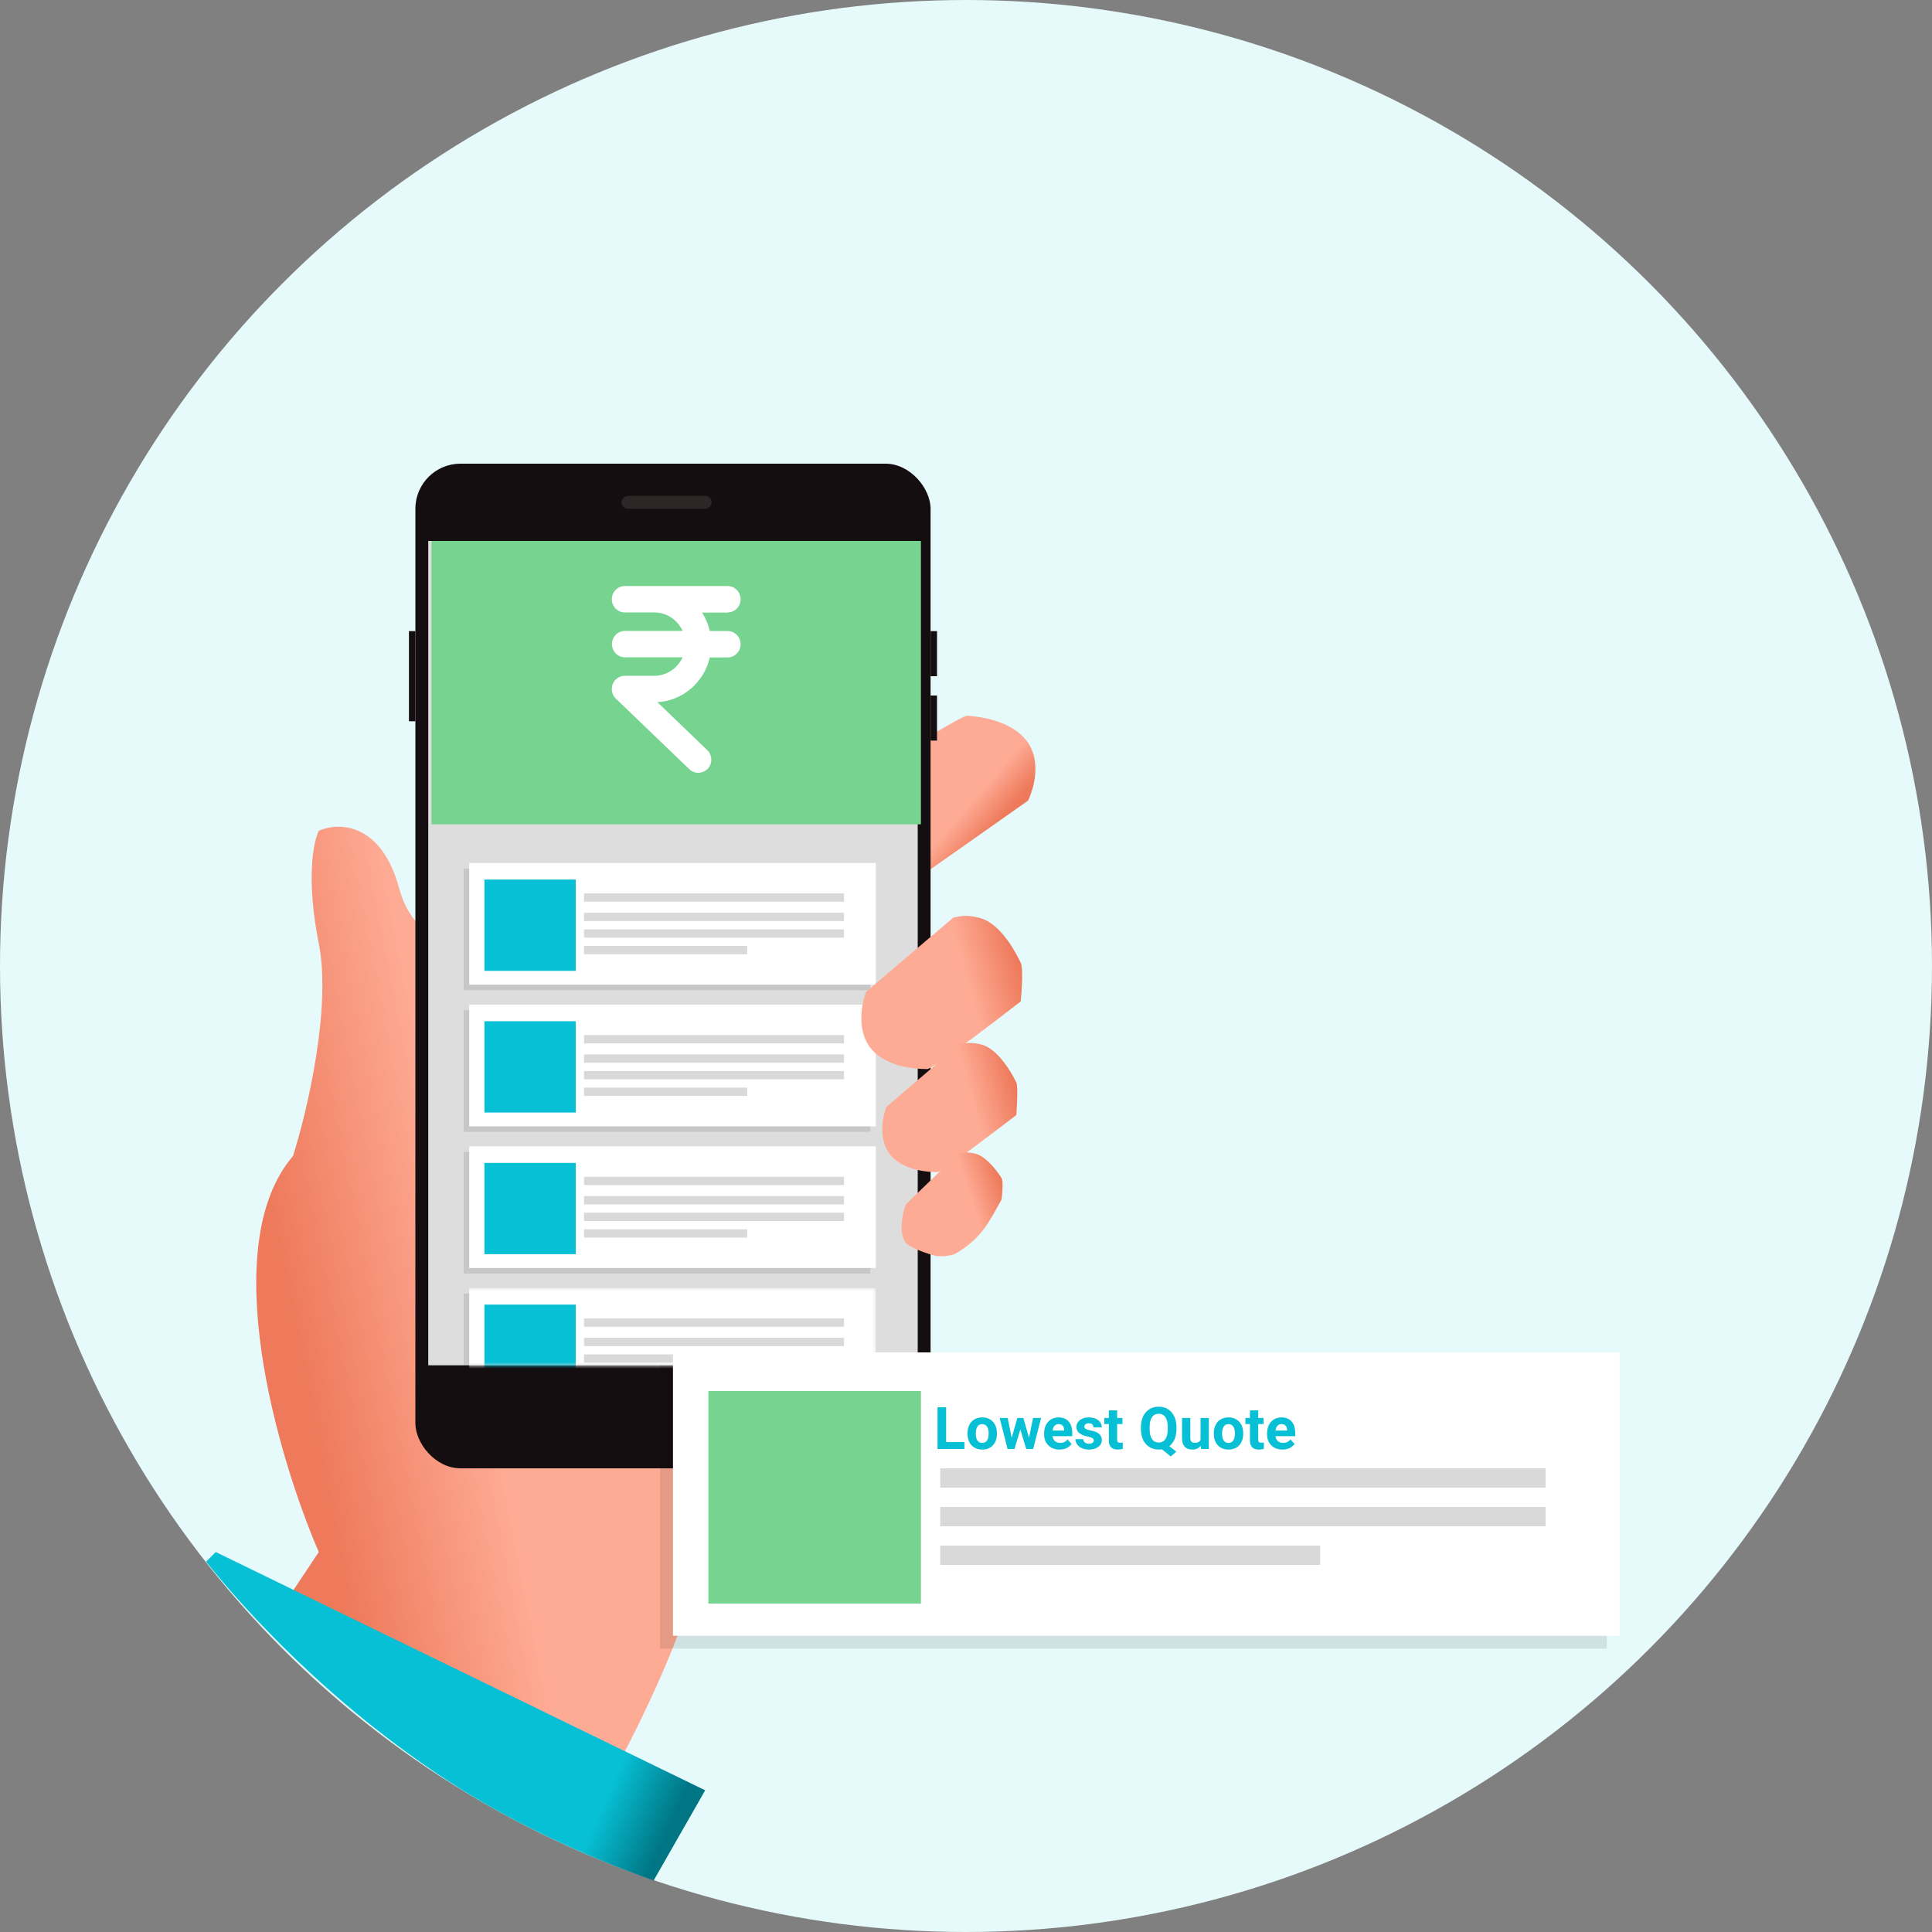
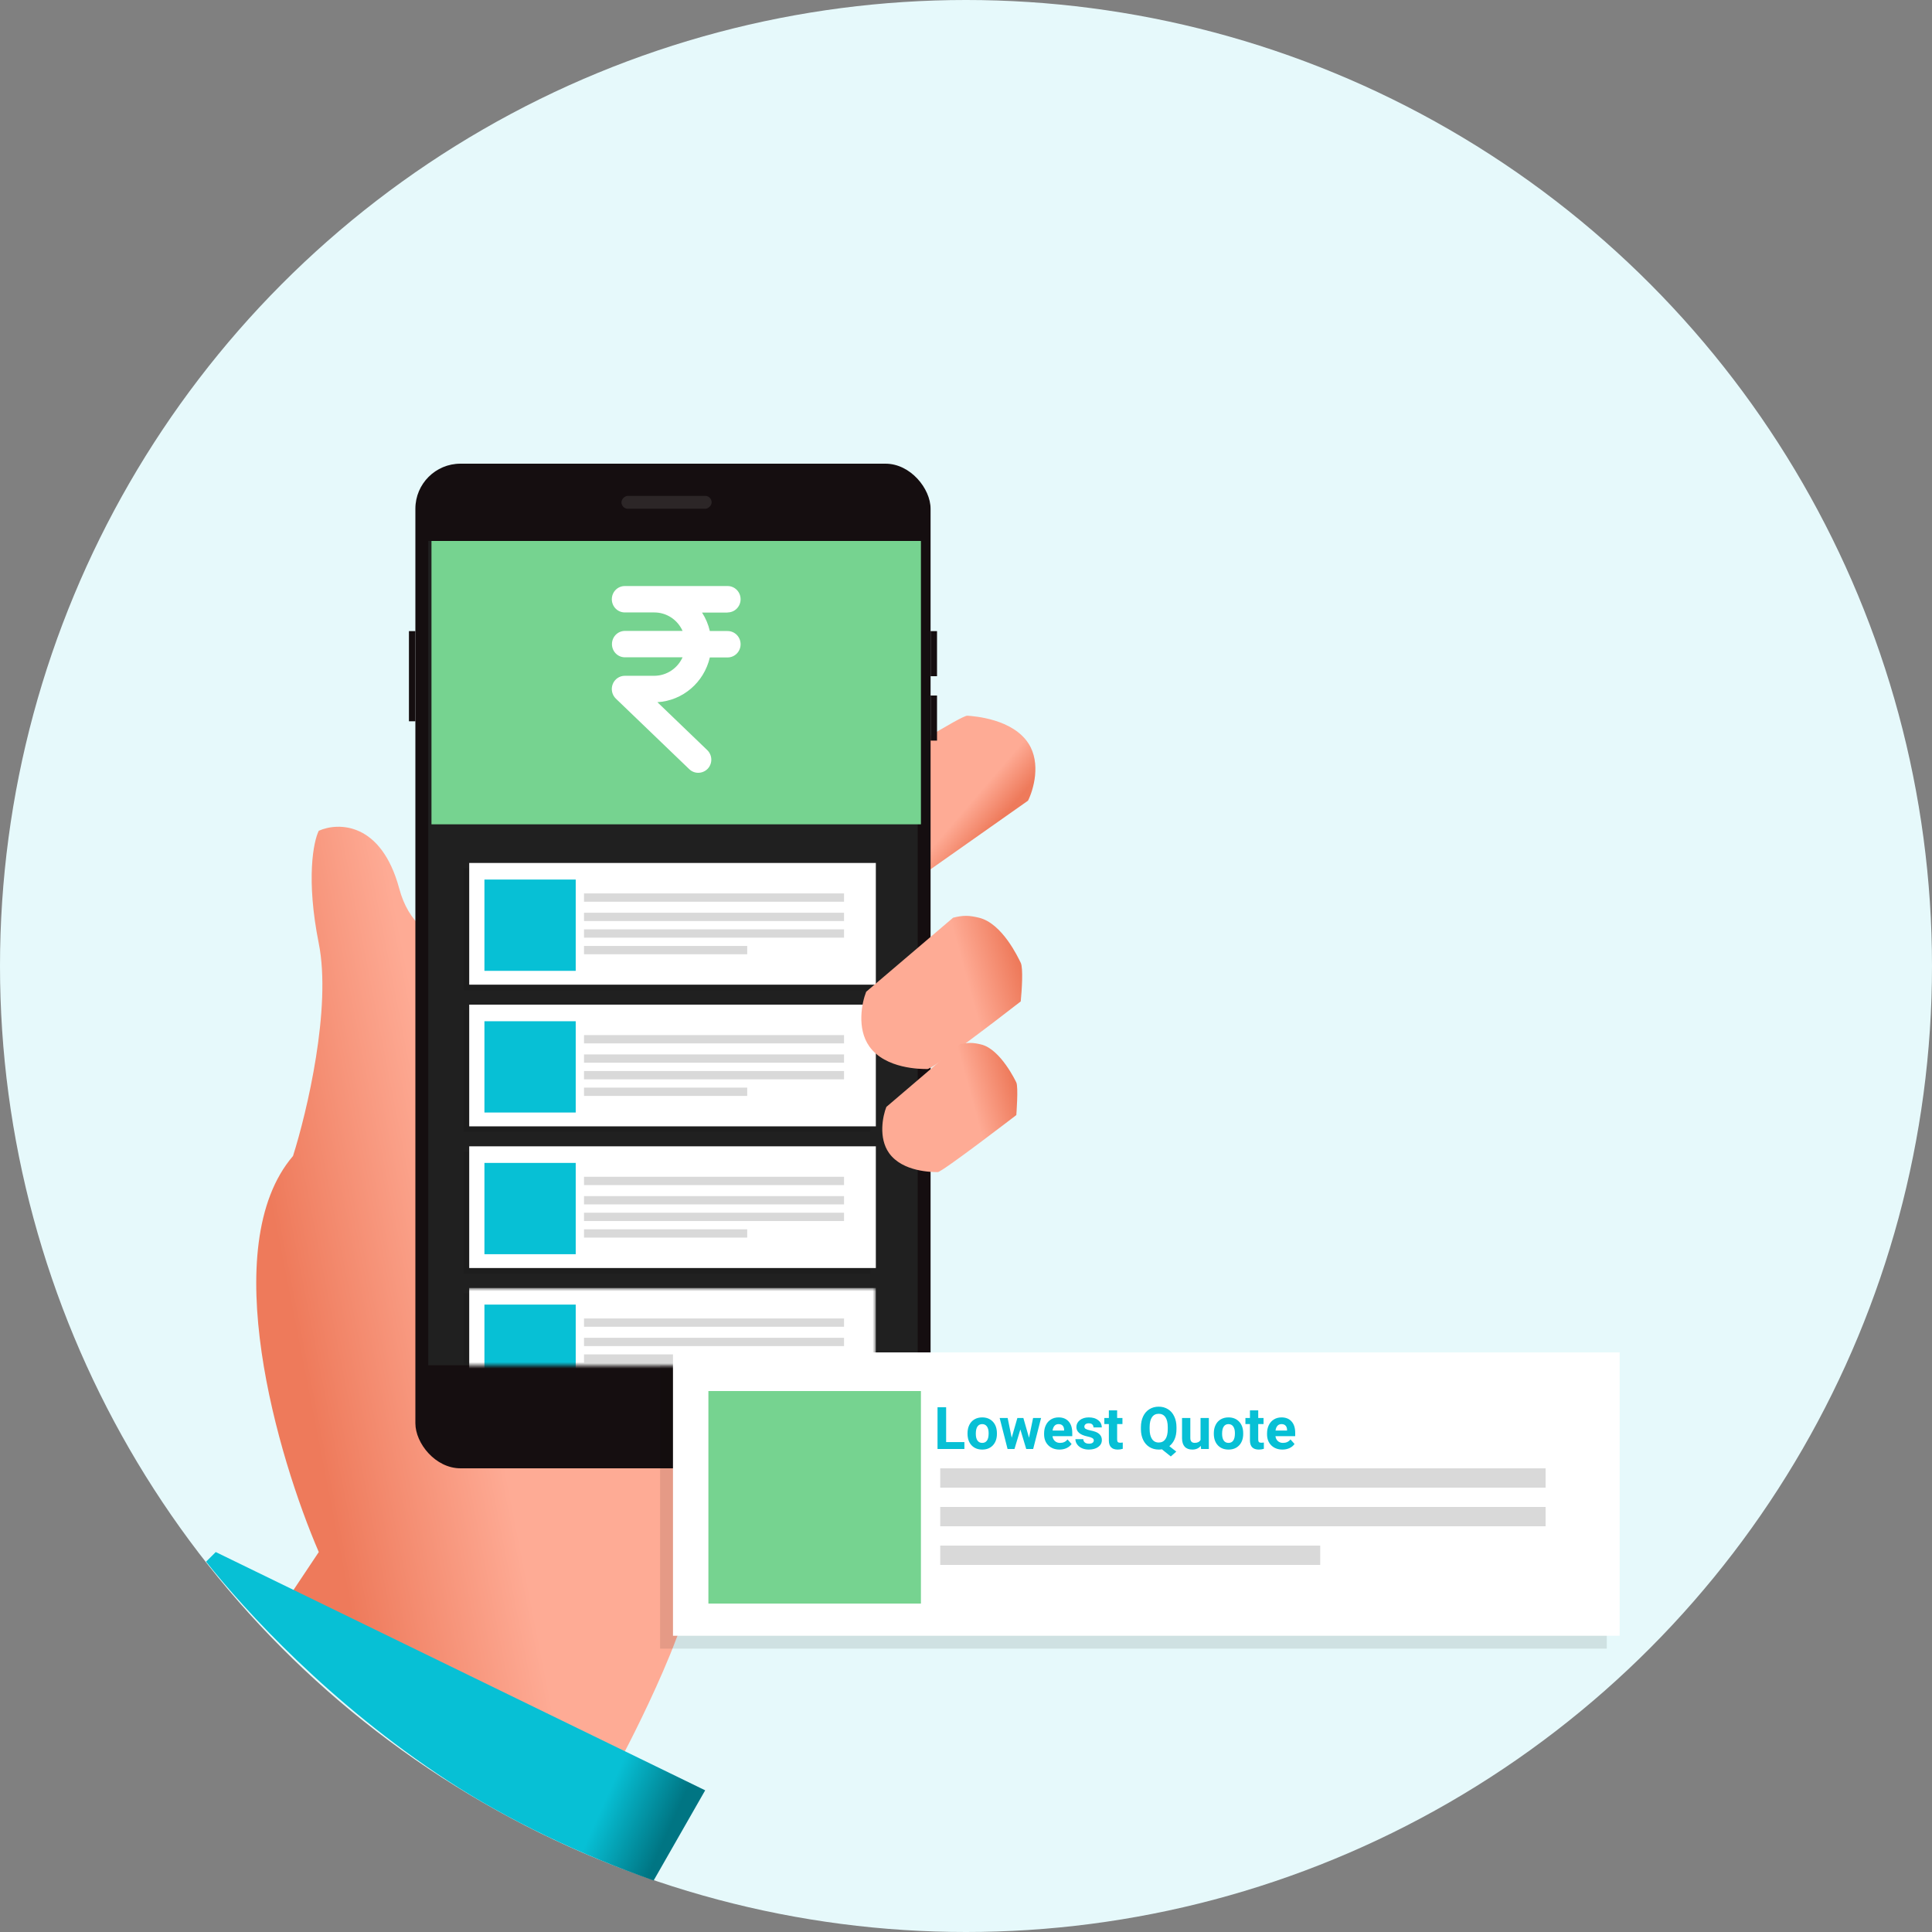
<svg xmlns="http://www.w3.org/2000/svg" width="300" height="300" viewBox="0 0 300 300" fill="none">
  <rect x="0" y="0" width="300" height="300" fill="#808080" stroke="none" />
  <circle cx="150" cy="150" r="150" fill="#E6F9FB" />
  <path d="M49.5 241L45.5 247L97 272C98.667 268.833 102.6 260.9 105 254.5C107.4 248.1 109.333 248.833 110 250V233L92.5 146.5C75.5 149 64.8 148.4 62 138C59.2 127.6 52.5 127.667 49.5 129C48.667 130.667 47.5 136.5 49.5 146.5C51.5 156.5 47.667 172.667 45.5 179.5C33.5 193.5 43.167 226.333 49.5 241Z" fill="url(#paint0_linear)" />
  <path d="M159.629 124.328L144.142 135.233C142.378 135.525 140.515 135.149 139.804 134.925C137.783 132.694 133.647 128.016 133.272 127.154C132.897 126.293 133.411 122.641 133.714 120.923C138.852 117.634 149.344 111.071 150.212 111.133C151.296 111.21 157.26 111.633 159.713 115.461C161.675 118.523 160.474 122.648 159.629 124.328Z" fill="url(#paint1_linear)" />
  <path d="M32 242.5L33.5 241L109.5 278L101.5 292C90.314 288.092 78.835 282.614 69.5 276.5C51.13 264.468 38.189 250.236 32 242.5Z" fill="url(#paint2_linear)" />
  <rect x="64.5" y="72" width="80" height="156" rx="7" fill="#150E10" />
  <rect x="66.5" y="84" width="76" height="128" fill="#202020" />
  <rect x="63.5" y="98" width="1" height="14" fill="#150E10" />
  <rect x="96.5" y="79" width="2" height="14" rx="1" transform="rotate(-90 96.5 79)" fill="white" fill-opacity="0.1" />
  <rect x="144.5" y="98" width="1" height="7" fill="#150E10" />
  <rect x="144.5" y="108" width="1" height="7" fill="#150E10" />
-   <rect x="66.5" y="84" width="76" height="128" fill="#DDDDDD" />
  <rect x="67" y="84" width="76" height="44" fill="#76D390" />
  <rect x="72" y="134.859" width="63.141" height="18.899" fill="black" fill-opacity="0.1" />
  <rect x="72.859" y="134" width="63.141" height="18.899" fill="white" />
  <rect x="75.222" y="136.577" width="14.175" height="14.175" fill="#07C0D5" />
  <rect x="90.685" y="146.886" width="25.342" height="1.289" fill="black" fill-opacity="0.15" />
  <rect x="90.685" y="141.731" width="40.376" height="1.289" fill="black" fill-opacity="0.15" />
  <rect x="90.685" y="138.731" width="40.376" height="1.289" fill="black" fill-opacity="0.15" />
  <rect x="90.685" y="144.309" width="40.376" height="1.289" fill="black" fill-opacity="0.15" />
  <rect x="72" y="156.859" width="63.141" height="18.899" fill="black" fill-opacity="0.1" />
  <rect x="72.859" y="156" width="63.141" height="18.899" fill="white" />
  <rect x="75.222" y="158.577" width="14.175" height="14.175" fill="#07C0D5" />
  <rect x="90.685" y="168.886" width="25.342" height="1.289" fill="black" fill-opacity="0.15" />
  <rect x="90.685" y="163.731" width="40.376" height="1.289" fill="black" fill-opacity="0.15" />
  <rect x="90.685" y="160.731" width="40.376" height="1.289" fill="black" fill-opacity="0.15" />
  <rect x="90.685" y="166.309" width="40.376" height="1.289" fill="black" fill-opacity="0.15" />
  <rect x="72" y="178.859" width="63.141" height="18.899" fill="black" fill-opacity="0.1" />
  <rect x="72.859" y="178" width="63.141" height="18.899" fill="white" />
  <rect x="75.222" y="180.577" width="14.175" height="14.175" fill="#07C0D5" />
  <rect x="90.685" y="190.886" width="25.342" height="1.289" fill="black" fill-opacity="0.15" />
  <rect x="90.685" y="185.731" width="40.376" height="1.289" fill="black" fill-opacity="0.15" />
  <rect x="90.685" y="182.731" width="40.376" height="1.289" fill="black" fill-opacity="0.15" />
  <rect x="90.685" y="188.309" width="40.376" height="1.289" fill="black" fill-opacity="0.15" />
  <mask id="mask0" mask-type="alpha" maskUnits="userSpaceOnUse" x="71" y="200" width="65" height="12">
    <rect x="71" y="200" width="65" height="12" fill="white" />
  </mask>
  <g mask="url(#mask0)">
    <rect x="72" y="200.859" width="63.141" height="18.899" fill="black" fill-opacity="0.1" />
    <rect x="72.859" y="200" width="63.141" height="18.899" fill="white" />
    <rect x="75.222" y="202.577" width="14.175" height="14.175" fill="#07C0D5" />
    <rect x="90.685" y="207.731" width="40.376" height="1.289" fill="black" fill-opacity="0.15" />
    <rect x="90.685" y="204.731" width="40.376" height="1.289" fill="black" fill-opacity="0.15" />
    <rect x="90.685" y="210.309" width="40.376" height="1.289" fill="black" fill-opacity="0.15" />
  </g>
  <path d="M97.019 91C95.906 91 95.004 91.918 95.004 93.05C95.004 94.182 95.906 95.099 97.019 95.099H101.595C103.487 95.095 105.206 96.217 105.99 97.968H97.04C95.927 97.968 95.024 98.886 95.024 100.018C95.024 101.15 95.927 102.067 97.04 102.067H105.99C105.2 103.812 103.485 104.932 101.595 104.936H97.019C96.193 104.937 95.45 105.45 95.144 106.23C94.838 107.011 95.03 107.903 95.629 108.482L107.038 119.447C107.415 119.805 107.913 120.003 108.429 120C108.983 119.996 109.513 119.767 109.901 119.364C110.267 118.971 110.465 118.445 110.45 117.903C110.435 117.361 110.208 116.847 109.82 116.475L102.079 109.035C106.006 108.804 109.317 105.979 110.223 102.087H112.984C114.098 102.087 115 101.17 115 100.038C115 98.906 114.098 97.988 112.984 97.988H110.223C109.988 96.967 109.579 95.996 109.013 95.119H112.984V95.099C114.098 95.099 115 94.182 115 93.05C115 91.918 114.098 91 112.984 91L97.019 91Z" fill="white" />
  <path d="M134.5 154L148 142.5C149.6 142.1 150.481 142.137 152 142.5C155.628 143.366 158.1 148.7 158.5 149.5C158.9 150.3 158.667 153.833 158.5 155.5C154 159 144.8 166 144 166C143 166 137.5 166 135 162.5C133 159.7 133.833 155.667 134.5 154Z" fill="url(#paint3_linear)" />
  <path d="M137.634 171.882L148.985 162.186C150.331 161.849 151.071 161.881 152.349 162.186C155.404 162.916 157.814 168.088 157.814 168.088C158.151 168.762 157.814 173.147 157.814 173.147C157.814 173.147 146.295 182 145.622 182C144.781 182 140.156 182 138.054 179.049C136.373 176.688 137.073 173.287 137.634 171.882Z" fill="url(#paint4_linear)" />
-   <path d="M140.677 187L148.808 179.121C149.833 178.902 150.395 178.897 151.371 179.121C153.525 179.617 155.535 182.957 155.535 182.957C155.791 183.396 155.642 185.332 155.535 186.245C153.676 189.5 152.675 192 148.676 194.5C147.351 195.328 145.176 195 145.176 195C145.176 195 141.476 193.957 140.677 193C139.395 191.465 140.25 187.913 140.677 187Z" fill="url(#paint5_linear)" />
  <rect x="102.5" y="212" width="147" height="44" fill="black" fill-opacity="0.1" />
  <rect x="104.5" y="210" width="147" height="44" fill="white" />
  <rect x="110" y="216" width="33" height="33" fill="#76D390" />
  <path d="M146.915 223.927H149.752V225H145.579V218.516H146.915V223.927Z" fill="#07C0D5" />
  <path d="M150.237 222.546C150.237 222.068 150.329 221.642 150.513 221.268C150.697 220.894 150.961 220.605 151.306 220.4C151.653 220.195 152.055 220.093 152.513 220.093C153.163 220.093 153.693 220.292 154.102 220.689C154.515 221.087 154.745 221.628 154.793 222.31L154.802 222.64C154.802 223.379 154.595 223.973 154.183 224.421C153.77 224.866 153.216 225.089 152.522 225.089C151.827 225.089 151.272 224.866 150.856 224.421C150.443 223.976 150.237 223.37 150.237 222.604V222.546ZM151.524 222.64C151.524 223.097 151.61 223.447 151.782 223.691C151.954 223.931 152.201 224.052 152.522 224.052C152.833 224.052 153.077 223.933 153.252 223.695C153.427 223.455 153.515 223.072 153.515 222.546C153.515 222.098 153.427 221.751 153.252 221.504C153.077 221.258 152.83 221.135 152.513 221.135C152.198 221.135 151.954 221.258 151.782 221.504C151.61 221.748 151.524 222.126 151.524 222.64Z" fill="#07C0D5" />
  <path d="M159.785 223.25L160.417 220.182H161.659L160.43 225H159.353L158.44 221.967L157.527 225H156.454L155.225 220.182H156.467L157.095 223.246L157.977 220.182H158.907L159.785 223.25Z" fill="#07C0D5" />
  <path d="M164.518 225.089C163.812 225.089 163.236 224.872 162.79 224.439C162.348 224.006 162.127 223.428 162.127 222.707V222.582C162.127 222.098 162.22 221.666 162.407 221.286C162.594 220.903 162.859 220.609 163.2 220.404C163.544 220.197 163.936 220.093 164.376 220.093C165.035 220.093 165.553 220.301 165.93 220.716C166.31 221.132 166.5 221.721 166.5 222.484V223.01H163.432C163.473 223.324 163.598 223.577 163.806 223.767C164.017 223.957 164.282 224.052 164.603 224.052C165.099 224.052 165.486 223.872 165.765 223.513L166.397 224.221C166.204 224.494 165.943 224.708 165.614 224.862C165.284 225.013 164.919 225.089 164.518 225.089ZM164.371 221.135C164.116 221.135 163.908 221.221 163.748 221.393C163.591 221.565 163.49 221.812 163.445 222.132H165.235V222.03C165.229 221.745 165.152 221.525 165.004 221.371C164.855 221.213 164.644 221.135 164.371 221.135Z" fill="#07C0D5" />
  <path d="M169.844 223.669C169.844 223.511 169.766 223.388 169.608 223.299C169.454 223.207 169.204 223.125 168.86 223.054C167.714 222.814 167.141 222.327 167.141 221.593C167.141 221.166 167.318 220.81 167.671 220.525C168.027 220.237 168.492 220.093 169.065 220.093C169.676 220.093 170.165 220.237 170.53 220.525C170.898 220.813 171.082 221.187 171.082 221.647H169.795C169.795 221.463 169.736 221.311 169.617 221.193C169.498 221.071 169.313 221.01 169.06 221.01C168.844 221.01 168.676 221.059 168.557 221.157C168.438 221.255 168.379 221.38 168.379 221.531C168.379 221.674 168.446 221.789 168.579 221.878C168.716 221.965 168.945 222.04 169.265 222.106C169.586 222.168 169.856 222.239 170.076 222.319C170.756 222.569 171.096 223.001 171.096 223.615C171.096 224.055 170.907 224.411 170.53 224.684C170.153 224.954 169.666 225.089 169.069 225.089C168.666 225.089 168.306 225.018 167.992 224.875C167.68 224.73 167.435 224.532 167.257 224.283C167.079 224.031 166.99 223.759 166.99 223.468H168.21C168.222 223.697 168.306 223.872 168.464 223.994C168.621 224.115 168.832 224.176 169.096 224.176C169.342 224.176 169.528 224.13 169.653 224.038C169.78 223.943 169.844 223.82 169.844 223.669Z" fill="#07C0D5" />
  <path d="M173.469 218.997V220.182H174.293V221.126H173.469V223.531C173.469 223.709 173.503 223.836 173.571 223.913C173.64 223.991 173.77 224.029 173.963 224.029C174.106 224.029 174.232 224.019 174.342 223.998V224.973C174.089 225.051 173.83 225.089 173.563 225.089C172.66 225.089 172.2 224.633 172.182 223.722V221.126H171.478V220.182H172.182V218.997H173.469Z" fill="#07C0D5" />
  <path d="M182.683 221.905C182.683 222.511 182.585 223.038 182.389 223.486C182.193 223.931 181.921 224.289 181.574 224.559L182.651 225.405L181.801 226.158L180.42 225.049C180.263 225.076 180.1 225.089 179.931 225.089C179.393 225.089 178.914 224.96 178.492 224.702C178.071 224.443 177.744 224.075 177.512 223.597C177.281 223.116 177.164 222.564 177.161 221.941V221.62C177.161 220.982 177.275 220.421 177.504 219.937C177.735 219.45 178.06 219.077 178.479 218.819C178.9 218.558 179.381 218.427 179.922 218.427C180.462 218.427 180.941 218.558 181.36 218.819C181.782 219.077 182.107 219.45 182.335 219.937C182.567 220.421 182.683 220.98 182.683 221.616V221.905ZM181.329 221.611C181.329 220.931 181.207 220.415 180.964 220.062C180.72 219.708 180.373 219.532 179.922 219.532C179.473 219.532 179.127 219.707 178.884 220.057C178.641 220.404 178.517 220.915 178.514 221.589V221.905C178.514 222.567 178.636 223.081 178.88 223.446C179.123 223.811 179.473 223.994 179.931 223.994C180.379 223.994 180.723 223.818 180.964 223.468C181.204 223.115 181.326 222.601 181.329 221.927V221.611Z" fill="#07C0D5" />
  <path d="M186.463 224.51C186.146 224.896 185.706 225.089 185.145 225.089C184.629 225.089 184.234 224.941 183.961 224.644C183.69 224.347 183.552 223.912 183.546 223.339V220.182H184.833V223.295C184.833 223.796 185.062 224.047 185.519 224.047C185.956 224.047 186.255 223.896 186.419 223.593V220.182H187.71V225H186.499L186.463 224.51Z" fill="#07C0D5" />
  <path d="M188.481 222.546C188.481 222.068 188.573 221.642 188.757 221.268C188.941 220.894 189.205 220.605 189.549 220.4C189.897 220.195 190.299 220.093 190.756 220.093C191.406 220.093 191.936 220.292 192.346 220.689C192.758 221.087 192.989 221.628 193.036 222.31L193.045 222.64C193.045 223.379 192.839 223.973 192.426 224.421C192.013 224.866 191.46 225.089 190.765 225.089C190.07 225.089 189.515 224.866 189.099 224.421C188.687 223.976 188.481 223.37 188.481 222.604V222.546ZM189.767 222.64C189.767 223.097 189.854 223.447 190.026 223.691C190.198 223.931 190.444 224.052 190.765 224.052C191.077 224.052 191.32 223.933 191.495 223.695C191.67 223.455 191.758 223.072 191.758 222.546C191.758 222.098 191.67 221.751 191.495 221.504C191.32 221.258 191.074 221.135 190.756 221.135C190.441 221.135 190.198 221.258 190.026 221.504C189.854 221.748 189.767 222.126 189.767 222.64Z" fill="#07C0D5" />
  <path d="M195.378 218.997V220.182H196.202V221.126H195.378V223.531C195.378 223.709 195.413 223.836 195.481 223.913C195.549 223.991 195.68 224.029 195.873 224.029C196.015 224.029 196.141 224.019 196.251 223.998V224.973C195.999 225.051 195.739 225.089 195.472 225.089C194.569 225.089 194.109 224.633 194.091 223.722V221.126H193.388V220.182H194.091V218.997H195.378Z" fill="#07C0D5" />
  <path d="M199.137 225.089C198.43 225.089 197.854 224.872 197.409 224.439C196.967 224.006 196.746 223.428 196.746 222.707V222.582C196.746 222.098 196.839 221.666 197.026 221.286C197.213 220.903 197.477 220.609 197.819 220.404C198.163 220.197 198.555 220.093 198.994 220.093C199.653 220.093 200.171 220.301 200.548 220.716C200.928 221.132 201.118 221.721 201.118 222.484V223.01H198.05C198.092 223.324 198.217 223.577 198.424 223.767C198.635 223.957 198.901 224.052 199.221 224.052C199.717 224.052 200.105 223.872 200.384 223.513L201.016 224.221C200.823 224.494 200.562 224.708 200.232 224.862C199.903 225.013 199.538 225.089 199.137 225.089ZM198.99 221.135C198.735 221.135 198.527 221.221 198.366 221.393C198.209 221.565 198.108 221.812 198.064 222.132H199.854V222.03C199.848 221.745 199.771 221.525 199.622 221.371C199.474 221.213 199.263 221.135 198.99 221.135Z" fill="#07C0D5" />
  <rect x="146" y="240" width="59" height="3" fill="black" fill-opacity="0.15" />
  <rect x="146" y="228" width="94" height="3" fill="black" fill-opacity="0.15" />
  <rect x="146" y="234" width="94" height="3" fill="black" fill-opacity="0.15" />
  <defs>
    <linearGradient id="paint0_linear" x1="158.247" y1="171.008" x2="41.692" y2="193.922" gradientUnits="userSpaceOnUse">
      <stop offset="0.751" stop-color="#FEAB95" />
      <stop offset="0.986" stop-color="#EE7A5B" />
    </linearGradient>
    <linearGradient id="paint1_linear" x1="143" y1="121" x2="153.194" y2="129.774" gradientUnits="userSpaceOnUse">
      <stop offset="0.61" stop-color="#FEAB95" />
      <stop offset="1" stop-color="#EE7A5B" />
    </linearGradient>
    <linearGradient id="paint2_linear" x1="93.5" y1="280.5" x2="103.5" y2="285" gradientUnits="userSpaceOnUse">
      <stop stop-color="#07C0D5" />
      <stop offset="1" stop-color="#007583" />
    </linearGradient>
    <linearGradient id="paint3_linear" x1="158.5" y1="151" x2="135" y2="157.5" gradientUnits="userSpaceOnUse">
      <stop stop-color="#EE7A5B" />
      <stop offset="0.344" stop-color="#FEAB95" />
    </linearGradient>
    <linearGradient id="paint4_linear" x1="157.814" y1="169.352" x2="138.047" y2="174.805" gradientUnits="userSpaceOnUse">
      <stop stop-color="#EE7A5B" />
      <stop offset="0.344" stop-color="#FEAB95" />
    </linearGradient>
    <linearGradient id="paint5_linear" x1="155.534" y1="183.779" x2="140.861" y2="188.524" gradientUnits="userSpaceOnUse">
      <stop stop-color="#EE7A5B" />
      <stop offset="0.344" stop-color="#FEAB95" />
    </linearGradient>
  </defs>
</svg>